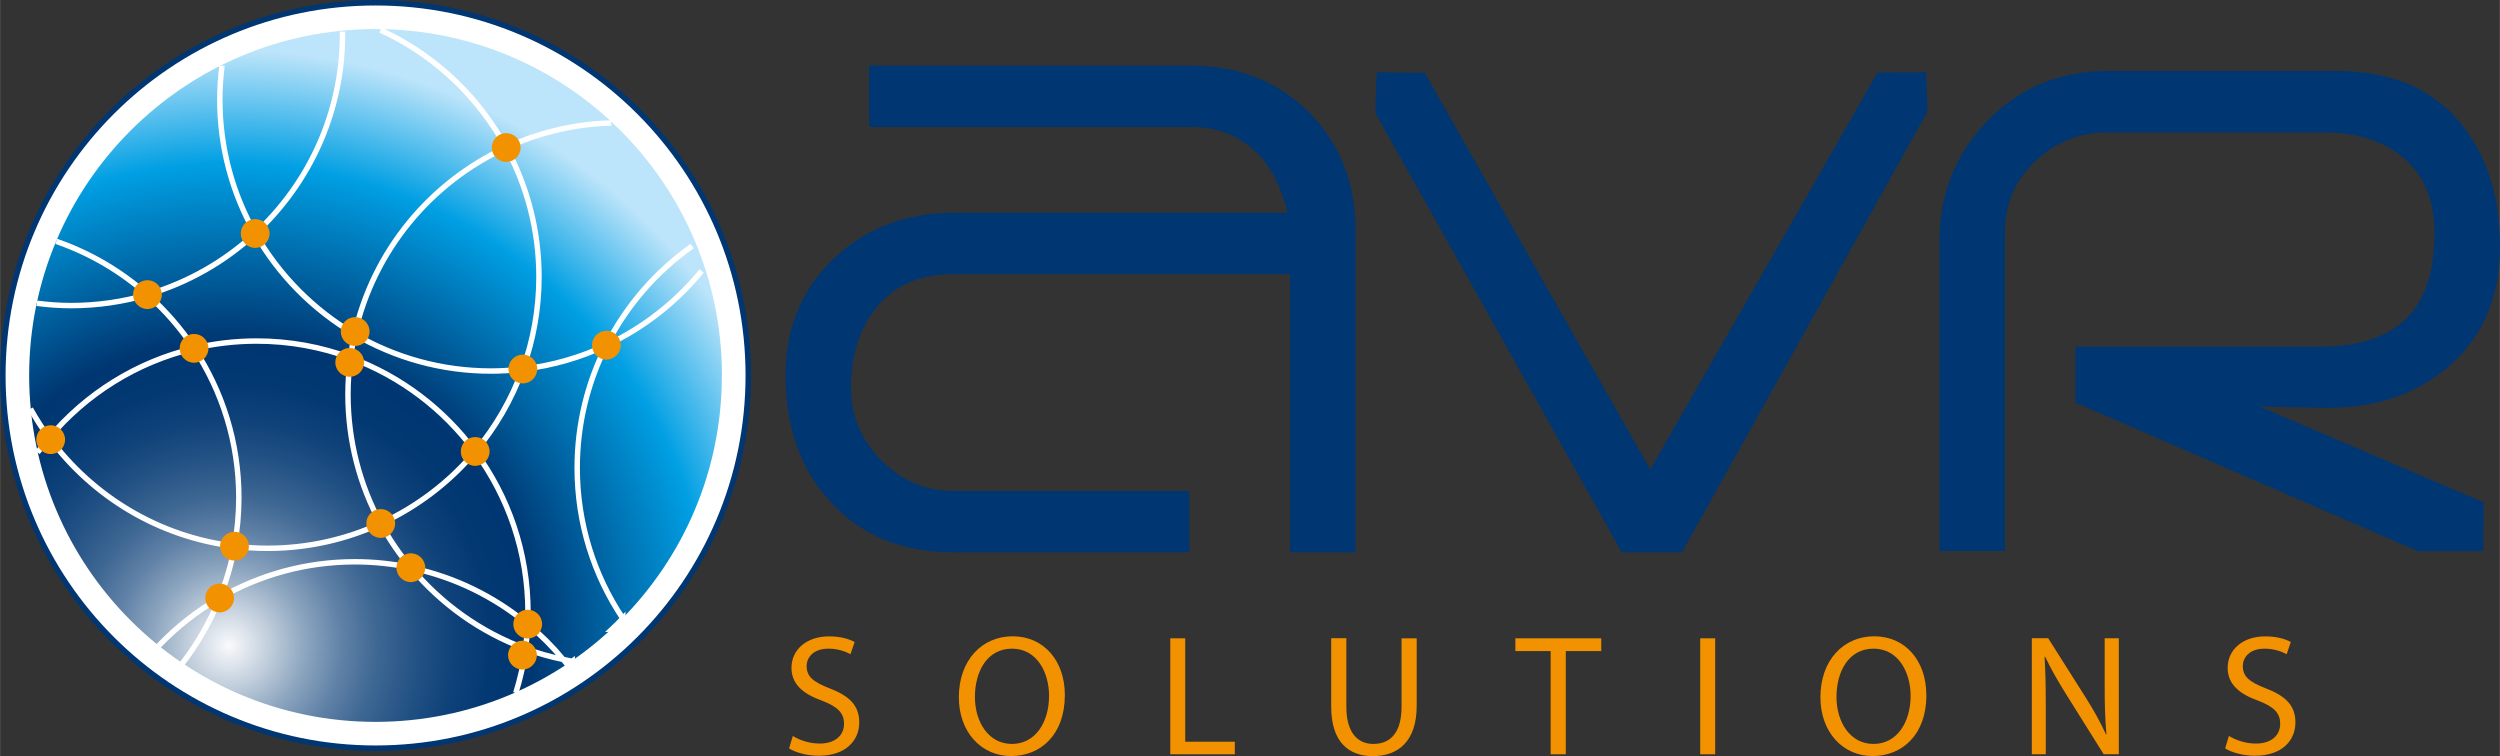
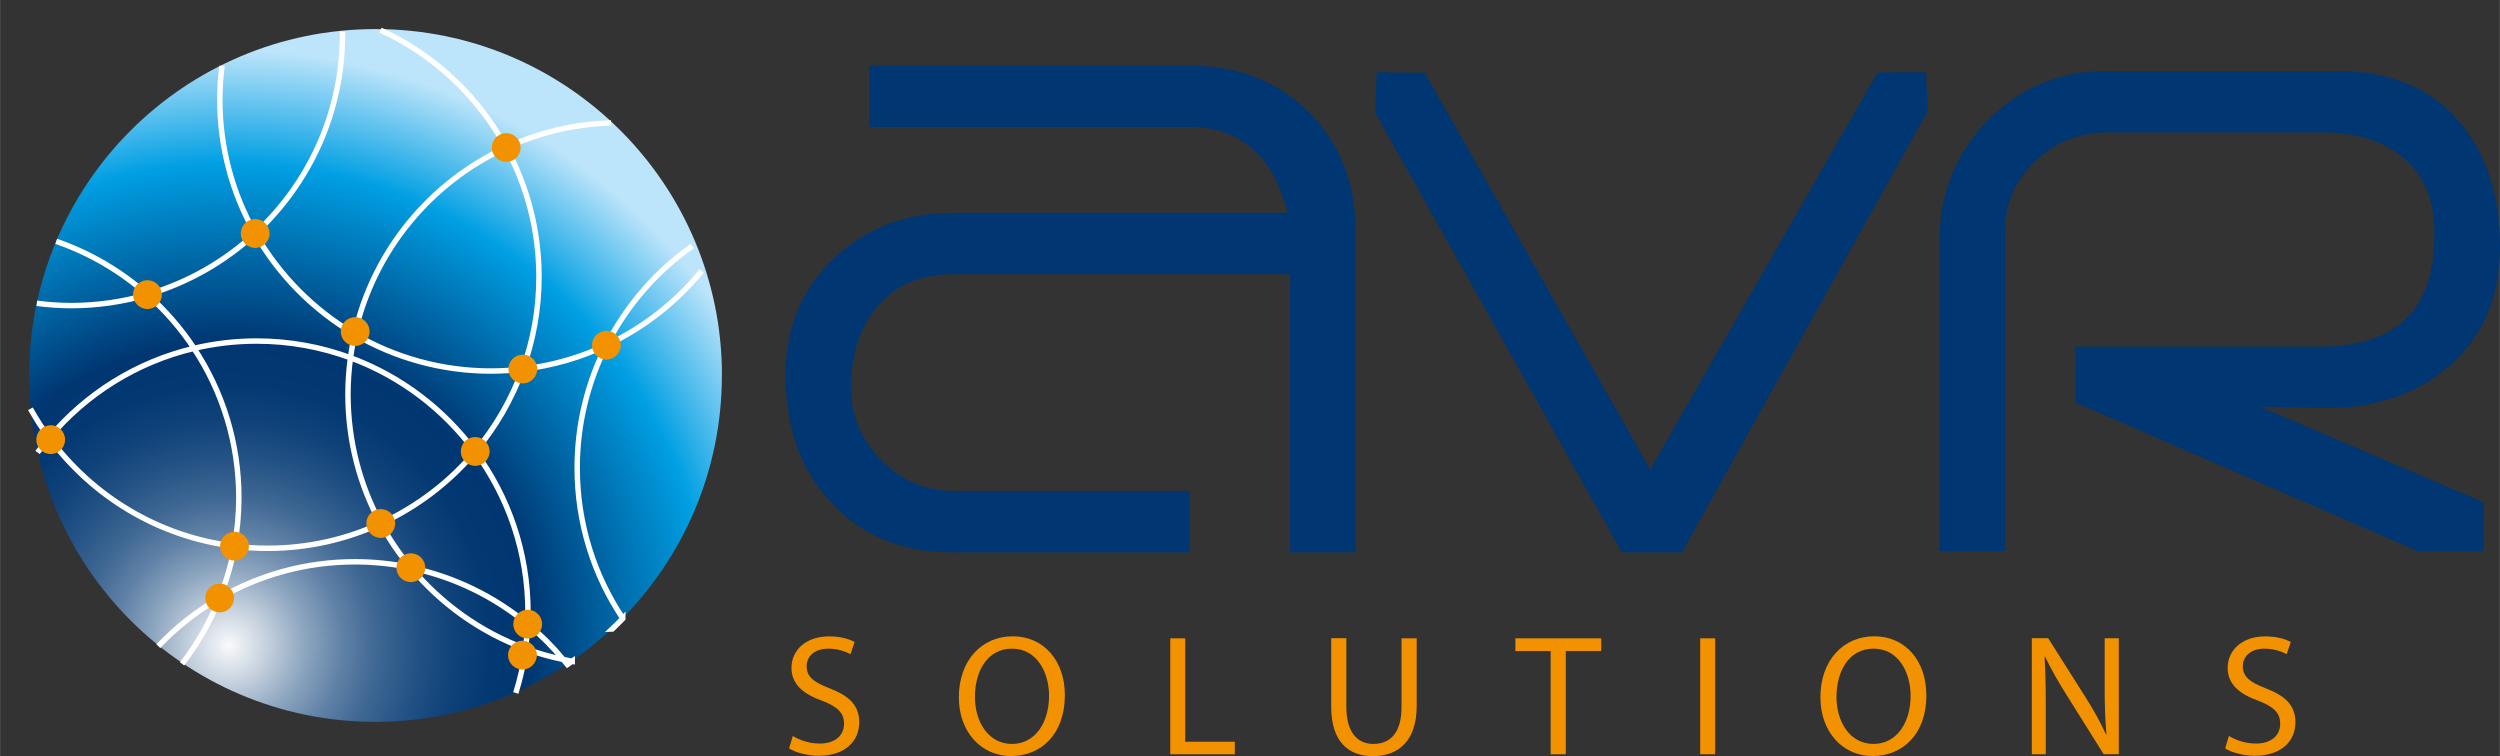
<svg xmlns="http://www.w3.org/2000/svg" id="Calque_2" data-name="Calque 2" width="95.52mm" height="28.89mm" viewBox="0 0 270.77 81.9">
  <rect x="0" y="0" width="270.77" height="81.9" fill="#333333" stroke="none" />
  <defs>
    <radialGradient id="radial-gradient" cx="-60.55" cy="12.47" fx="-60.55" fy="12.47" r="109.16" gradientTransform="translate(60.49 62.55) scale(.59)" gradientUnits="userSpaceOnUse">
      <stop offset="0" stop-color="#fff" />
      <stop offset="0" stop-color="#f9fafc" />
      <stop offset=".07" stop-color="#c0cddb" />
      <stop offset=".13" stop-color="#8ca5bf" />
      <stop offset=".19" stop-color="#6182a7" />
      <stop offset=".25" stop-color="#3e6793" />
      <stop offset=".32" stop-color="#225184" />
      <stop offset=".38" stop-color="#0f4279" />
      <stop offset=".44" stop-color="#033973" />
      <stop offset=".51" stop-color="#003671" />
      <stop offset=".81" stop-color="#009fe3" />
      <stop offset="1" stop-color="#bce4fa" />
    </radialGradient>
  </defs>
  <g id="Calque_1-2" data-name="Calque 1">
    <g>
      <g>
-         <path d="m.3,40.67C.3,18.37,18.37.3,40.67.3s40.37,18.07,40.37,40.37-18.07,40.37-40.37,40.37S.3,62.96.3,40.67Z" fill="#fff" stroke="#003671" stroke-width=".59" />
        <g>
          <path d="m78.18,40.67c0,20.72-16.8,37.52-37.52,37.52S3.15,61.39,3.15,40.67,19.95,3.15,40.67,3.15s37.52,16.8,37.52,37.52Z" fill="url(#radial-gradient)" stroke-width="0" />
          <path d="m21,37.73c3.07,4.64,4.86,10.21,4.86,16.19,0,1.79-.17,3.54-.48,5.25,1.17.14,2.37.22,3.58.22,4.38,0,8.53-.96,12.26-2.68-2.26-4.16-3.54-8.94-3.54-14.01,0-1.34.1-2.66.27-3.95-3.17-1.17-6.59-1.81-10.17-1.81-2.34,0-4.61.28-6.78.79ZM37.09,3.7c0,8.54-3.65,16.22-9.46,21.59,2.57,4.51,6.3,8.28,10.78,10.9,2.03-9,8.2-16.44,16.4-20.21-2.91-5.35-7.43-9.7-12.91-12.39m19.11,67.85c-1.17-1.4-2.46-2.69-3.86-3.85-.04.9-.12,1.8-.24,2.68,1.32.49,2.69.87,4.1,1.17Zm.96.19c-.32-.06-.64-.12-.96-.19.15.18.29.36.44.54.18-.12.35-.24.52-.36ZM41.2,3.27c.23.11.46.21.69.32m23.69,9.75c.2,0,.41,0,.61-.02M37.09,3.7h0c0-.1,0-.19,0-.28m-13.05,3.7c0,.05-.02.1-.02.16m31.84,67.78c.48-1.54.84-3.14,1.06-4.79-4.88-1.8-9.15-4.86-12.42-8.79-1.96-.41-3.99-.63-6.07-.63-5.33,0-10.33,1.43-14.64,3.91-1.03,2.58-2.4,4.98-4.08,7.14m-2.57-1.91c1.95-2.05,4.19-3.81,6.65-5.23.71-1.79,1.26-3.66,1.61-5.6-8.23-1-15.4-5.4-20.08-11.75-.44.52-.86,1.06-1.26,1.6M65.59,13.34c-3.83.19-7.47,1.12-10.77,2.64,2.26,4.16,3.55,8.94,3.55,14.01,0,3.51-.62,6.87-1.75,9.99,3.2-.37,6.25-1.26,9.05-2.58,2.18-4.3,5.39-7.99,9.3-10.75m-33.74,30.06c.93,1.71,2.02,3.31,3.26,4.79,4.74.99,9.06,3.13,12.66,6.11.02-.42.03-.85.03-1.27,0-6.52-2.13-12.54-5.72-17.42-2.78,3.3-6.27,5.97-10.23,7.79Zm-2.82-20.51c-.19.84-.34,1.69-.46,2.55,5.44,2.01,10.12,5.57,13.5,10.16,2.21-2.62,3.96-5.64,5.15-8.93-1.12.13-2.26.21-3.42.21-5.39,0-10.44-1.46-14.78-3.99Zm27.89,31.93c.39-.37.78-.74,1.15-1.13,0,0,0,0,0-.01-.37.39-.75.77-1.14,1.14ZM6.08,26.14c3.68,1.27,7.02,3.25,9.87,5.77,4.41-1.29,8.39-3.58,11.68-6.62-2.44-4.28-3.83-9.23-3.83-14.51,0-1.19.08-2.35.22-3.5M3.29,44.28c.61,1.09,1.28,2.14,2.02,3.14,3.99-4.75,9.46-8.21,15.7-9.69-1.42-2.15-3.12-4.11-5.05-5.81-2.62.76-5.39,1.18-8.25,1.18-1.27,0-2.51-.09-3.73-.25m72.01-3.5c-2.77,3.4-6.3,6.16-10.31,8.04-2.02,3.99-3.17,8.5-3.17,13.28,0,6.04,1.82,11.65,4.95,16.32" fill="none" stroke="#fff" stroke-width=".59" />
          <path d="m3.92,47.62c0-.86.7-1.56,1.56-1.56s1.56.7,1.56,1.56-.7,1.56-1.56,1.56-1.56-.7-1.56-1.56Z" fill="#f39200" stroke-width="0" />
-           <path d="m19.45,37.73c0-.86.7-1.56,1.56-1.56s1.56.7,1.56,1.56-.7,1.56-1.56,1.56-1.56-.7-1.56-1.56Z" fill="#f39200" stroke-width="0" />
          <path d="m14.4,31.91c0-.86.7-1.56,1.56-1.56s1.56.7,1.56,1.56-.7,1.56-1.56,1.56-1.56-.7-1.56-1.56Z" fill="#f39200" stroke-width="0" />
          <path d="m26.07,25.29c0-.86.7-1.56,1.56-1.56s1.56.7,1.56,1.56-.7,1.56-1.56,1.56-1.56-.7-1.56-1.56Z" fill="#f39200" stroke-width="0" />
          <path d="m36.9,35.91c0-.86.7-1.56,1.56-1.56s1.56.7,1.56,1.56-.7,1.56-1.56,1.56-1.56-.7-1.56-1.56Z" fill="#f39200" stroke-width="0" />
-           <path d="m36.31,39.25c0-.86.7-1.56,1.56-1.56s1.56.7,1.56,1.56-.7,1.56-1.56,1.56-1.56-.7-1.56-1.56Z" fill="#f39200" stroke-width="0" />
          <path d="m49.9,48.9c0-.86.7-1.56,1.56-1.56s1.56.7,1.56,1.56-.7,1.56-1.56,1.56-1.56-.7-1.56-1.56Z" fill="#f39200" stroke-width="0" />
          <path d="m39.67,56.7c0-.86.7-1.56,1.56-1.56s1.56.7,1.56,1.56-.7,1.56-1.56,1.56-1.56-.7-1.56-1.56Z" fill="#f39200" stroke-width="0" />
          <path d="m23.83,59.16c0-.86.7-1.56,1.56-1.56s1.56.7,1.56,1.56-.7,1.56-1.56,1.56-1.56-.7-1.56-1.56Z" fill="#f39200" stroke-width="0" />
          <path d="m22.22,64.77c0-.86.7-1.56,1.56-1.56s1.56.7,1.56,1.56-.7,1.56-1.56,1.56-1.56-.7-1.56-1.56Z" fill="#f39200" stroke-width="0" />
          <path d="m42.93,61.49c0-.86.7-1.56,1.56-1.56s1.56.7,1.56,1.56-.7,1.56-1.56,1.56-1.56-.7-1.56-1.56Z" fill="#f39200" stroke-width="0" />
          <path d="m55.59,67.6c0-.86.7-1.56,1.56-1.56s1.56.7,1.56,1.56-.7,1.56-1.56,1.56-1.56-.7-1.56-1.56Z" fill="#f39200" stroke-width="0" />
          <path d="m55.02,70.96c0-.86.7-1.56,1.56-1.56s1.56.7,1.56,1.56-.7,1.56-1.56,1.56-1.56-.7-1.56-1.56Z" fill="#f39200" stroke-width="0" />
          <path d="m64.11,37.39c0-.86.7-1.56,1.56-1.56s1.56.7,1.56,1.56-.7,1.56-1.56,1.56-1.56-.7-1.56-1.56Z" fill="#f39200" stroke-width="0" />
          <path d="m55.06,39.97c0-.86.7-1.56,1.56-1.56s1.56.7,1.56,1.56-.7,1.56-1.56,1.56-1.56-.7-1.56-1.56Z" fill="#f39200" stroke-width="0" />
          <path d="m53.26,15.98c0-.86.7-1.56,1.56-1.56s1.56.7,1.56,1.56-.7,1.56-1.56,1.56-1.56-.7-1.56-1.56Z" fill="#f39200" stroke-width="0" />
        </g>
      </g>
      <path d="m128.99,7.1h-34.87v6.65h34.9c2.7,0,4.93.83,6.82,2.54,1.69,1.52,2.89,3.82,3.63,6.76h-36.22c-5.12,0-9.47,1.66-12.93,4.94-3.48,3.29-5.24,7.53-5.24,12.61,0,5.65,1.62,10.25,4.81,13.69,3.27,3.67,7.77,5.54,13.37,5.54h25.55v-6.65h-25.5c-3.05,0-5.61-1.08-7.84-3.31-2.22-2.22-3.3-4.82-3.3-7.92,0-3.62,1-6.6,2.96-8.88,1.96-2.27,4.63-3.37,8.18-3.37h36.42v30.13h7.09V24.94c0-5.12-1.7-9.42-5.05-12.78-3.35-3.35-7.65-5.05-12.77-5.05Zm74.37.75s-23.17,40.46-24.62,43c-1.44-2.54-24.43-42.97-24.43-42.97l-5.21-.05-.03.87-.12,3.51,26.71,47.62h6.51l26.6-47.74-.15-4.26-5.26.02Zm48.85,36.32c5.32,0,9.78-1.58,13.27-4.7,3.52-3.15,5.3-7.44,5.3-12.75,0-5.64-1.54-10.27-4.57-13.74-3.07-3.51-7.46-5.29-13.06-5.29h-24.89c-5.14,0-9.5,1.8-12.97,5.36-3.46,3.55-5.22,7.95-5.22,13.09v33.54h7.09V25.13c0-3.07,1.07-5.57,3.28-7.66,2.22-2.1,4.79-3.12,7.85-3.12h23.48c3.55,0,6.46.95,8.66,2.84,2.19,1.88,3.25,4.54,3.25,8.14,0,8.22-4.05,12.21-12.37,12.21h-26.51v6.07l37.08,16.09h7.09l.05-5.28s-18.18-7.78-24.26-10.38c3.68.08,6.95.15,7.44.15Z" fill="#003671" stroke-width="0" />
      <g>
        <path d="m85.87,79.72c.73.45,1.79.82,2.91.82,1.66,0,2.63-.88,2.63-2.14,0-1.17-.67-1.84-2.37-2.5-2.05-.73-3.32-1.79-3.32-3.56,0-1.96,1.62-3.41,4.06-3.41,1.29,0,2.22.3,2.78.61l-.45,1.32c-.41-.22-1.25-.6-2.38-.6-1.71,0-2.37,1.02-2.37,1.88,0,1.17.76,1.75,2.5,2.42,2.12.82,3.2,1.84,3.2,3.69,0,1.94-1.43,3.61-4.4,3.61-1.21,0-2.53-.35-3.2-.8l.41-1.36Z" fill="#f39200" stroke-width="0" />
        <path d="m115.33,75.28c0,4.32-2.63,6.61-5.83,6.61s-5.65-2.57-5.65-6.37c0-3.99,2.48-6.6,5.83-6.6s5.65,2.63,5.65,6.35Zm-9.74.21c0,2.68,1.45,5.09,4.01,5.09s4.02-2.37,4.02-5.22c0-2.5-1.3-5.1-4.01-5.1s-4.02,2.48-4.02,5.24Z" fill="#f39200" stroke-width="0" />
        <path d="m126.75,69.14h1.62v11.2h5.37v1.36h-6.99v-12.56Z" fill="#f39200" stroke-width="0" />
        <path d="m145.82,69.14v7.43c0,2.81,1.25,4.01,2.92,4.01,1.86,0,3.06-1.23,3.06-4.01v-7.43h1.64v7.32c0,3.86-2.03,5.44-4.75,5.44-2.57,0-4.51-1.47-4.51-5.37v-7.4h1.64Z" fill="#f39200" stroke-width="0" />
        <path d="m167.95,70.52h-3.82v-1.38h9.3v1.38h-3.84v11.18h-1.64v-11.18Z" fill="#f39200" stroke-width="0" />
        <path d="m185.77,69.14v12.56h-1.62v-12.56h1.62Z" fill="#f39200" stroke-width="0" />
        <path d="m208.65,75.28c0,4.32-2.63,6.61-5.83,6.61s-5.65-2.57-5.65-6.37c0-3.99,2.48-6.6,5.83-6.6s5.64,2.63,5.64,6.35Zm-9.74.21c0,2.68,1.45,5.09,4.01,5.09s4.02-2.37,4.02-5.22c0-2.5-1.3-5.1-4.01-5.1s-4.02,2.48-4.02,5.24Z" fill="#f39200" stroke-width="0" />
        <path d="m220.07,81.69v-12.56h1.77l4.02,6.35c.93,1.47,1.66,2.79,2.25,4.08l.04-.02c-.15-1.68-.19-3.2-.19-5.16v-5.25h1.53v12.56h-1.64l-3.99-6.37c-.88-1.4-1.71-2.83-2.35-4.19l-.06.02c.09,1.58.13,3.09.13,5.18v5.37h-1.53Z" fill="#f39200" stroke-width="0" />
        <path d="m241.43,79.72c.73.45,1.79.82,2.91.82,1.66,0,2.63-.88,2.63-2.14,0-1.17-.67-1.84-2.37-2.5-2.05-.73-3.32-1.79-3.32-3.56,0-1.96,1.62-3.41,4.06-3.41,1.29,0,2.22.3,2.78.61l-.45,1.32c-.41-.22-1.25-.6-2.38-.6-1.71,0-2.37,1.02-2.37,1.88,0,1.17.76,1.75,2.5,2.42,2.12.82,3.2,1.84,3.2,3.69,0,1.94-1.43,3.61-4.4,3.61-1.21,0-2.53-.35-3.21-.8l.41-1.36Z" fill="#f39200" stroke-width="0" />
      </g>
    </g>
  </g>
</svg>